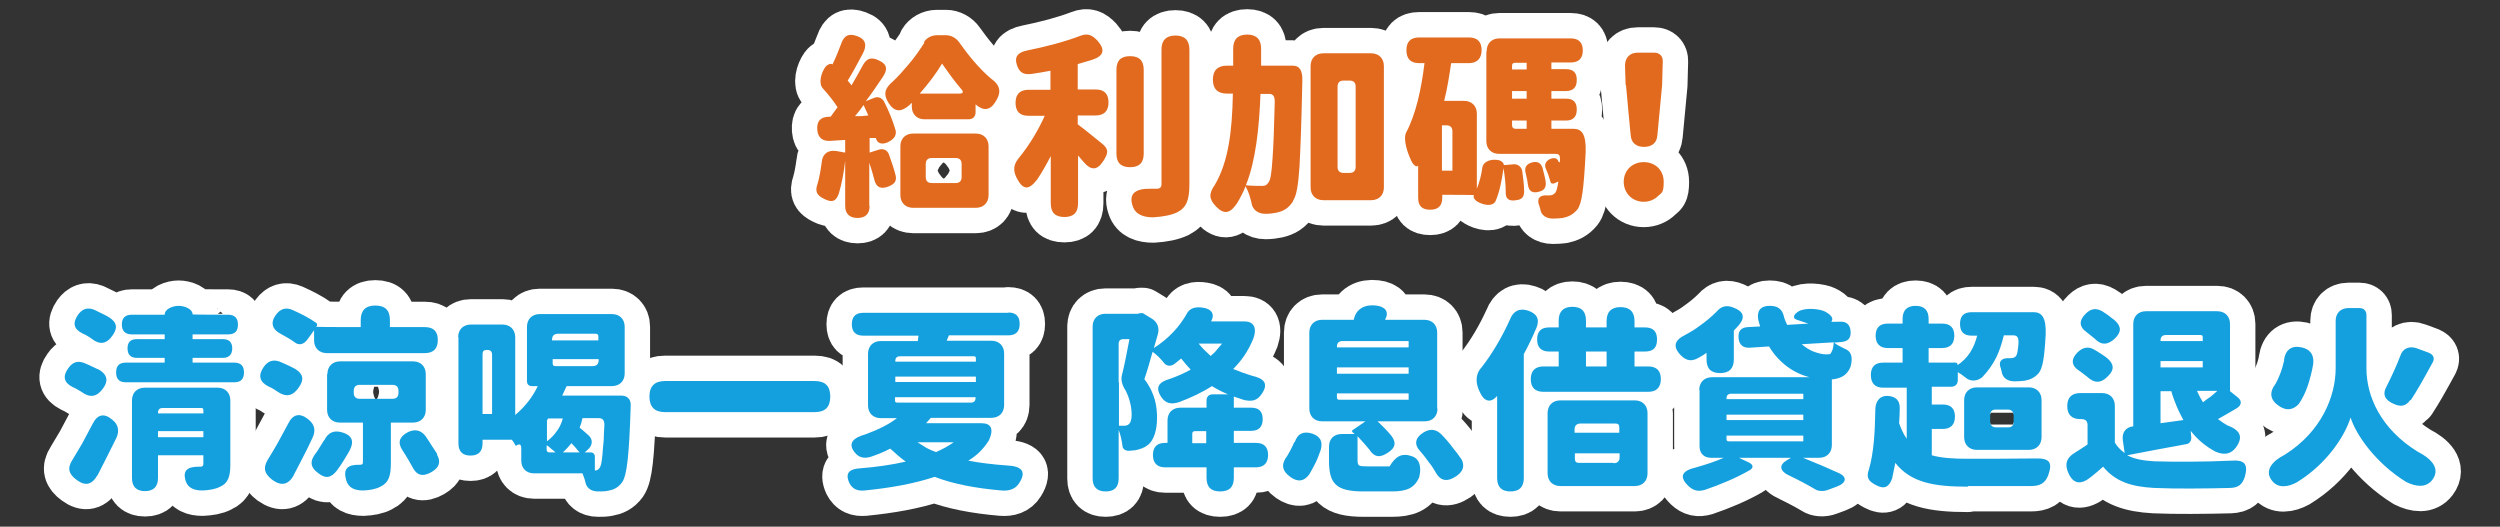
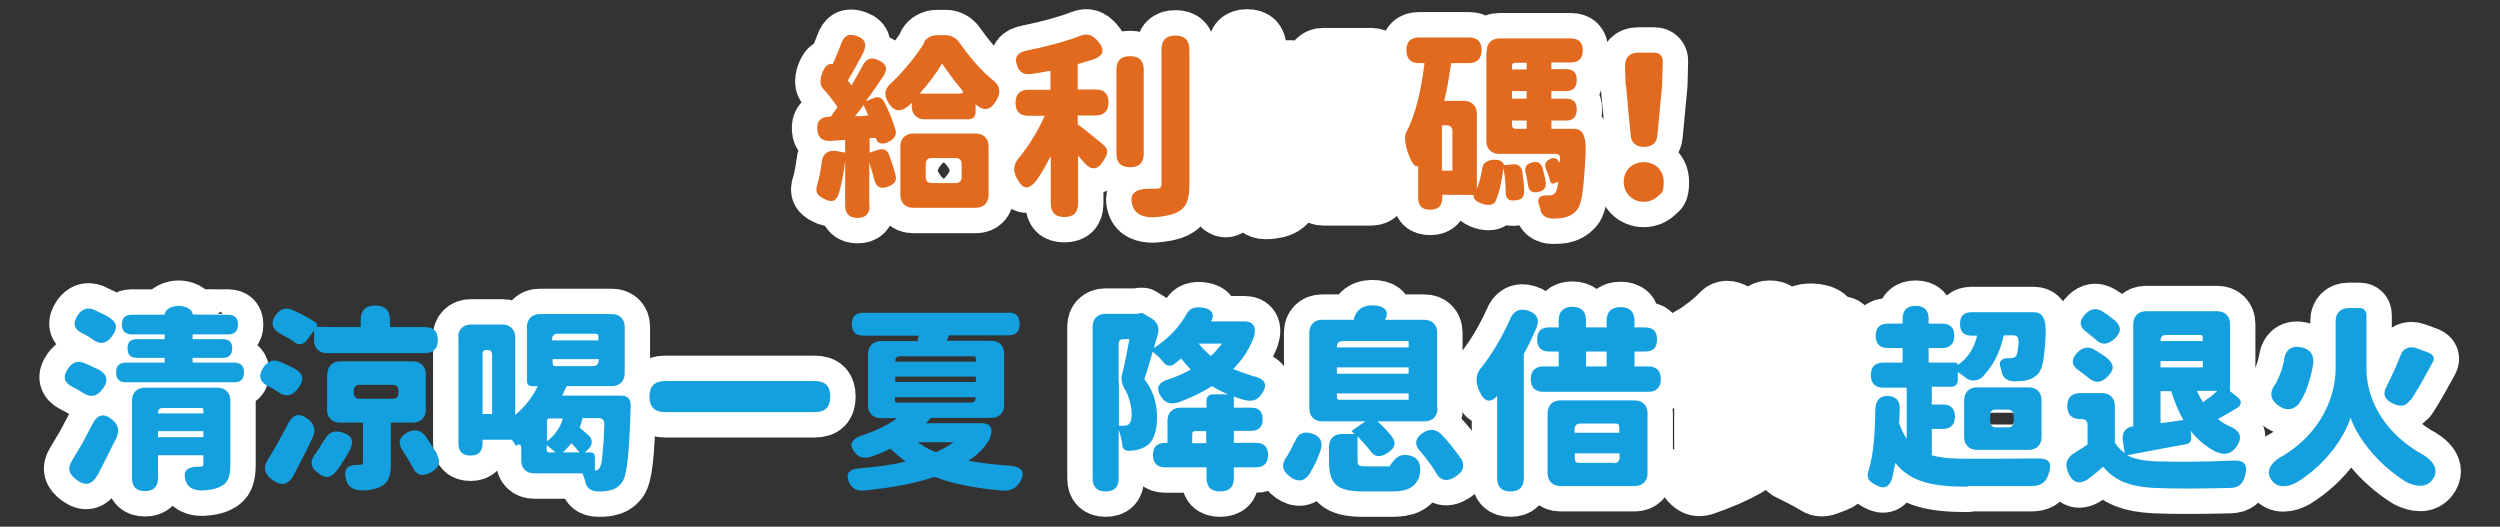
<svg xmlns="http://www.w3.org/2000/svg" id="_圖層_2" version="1.1" viewBox="0 0 788 166">
  <rect x="0" y="0" width="788" height="166" fill="#333333" stroke="none" />
  <defs>
    <style>
      .st0 {
        fill: #e26a1e;
      }

      .st1 {
        fill: none;
        stroke: #fff;
        stroke-linecap: round;
        stroke-linejoin: round;
        stroke-width: 16px;
      }

      .st2 {
        fill: #14a0de;
      }

      .st3 {
        isolation: isolate;
      }
    </style>
  </defs>
  <g id="section4-title">
    <g id="_給利加碼_" data-name="給利加碼_" class="st3">
      <g class="st3">
        <path class="st1" d="M274.1,64.9c0,2.5-1.3,3.8-3.8,3.8s-3.9-1.3-3.9-3.8v-14.2c-.4,3.6-1.1,7.3-2,10.3-.9,2.6-2.2,2.9-4.6,1.7-2.3-1.1-3-2.3-2.1-4.8.6-2,1-4.4,1.3-6.7.2-2.7,2-4,4.6-3.6l2.8.5v-4l-4.6.3c-2.5.2-4-1-4.2-3.5-.2-2.7,1-4,3.6-4.1h.6l2.2-3c-1.2-1.9-2.9-4-4.6-5.9-1.5-1.5-.6-4.9.7-6.7.5-.7,1.7-1.4,2.3-.9h0c1-2,1.9-4.3,2.7-6.4.9-2.7,2.4-3.5,5.1-2.5,2.8,1,3.1,3,1.7,5.6-1.6,3-3.2,6-4.7,8.4l1.2,1.5c1.2-2.1,2.4-4.1,3.5-6.2,1.2-2.3,2.7-2.8,5-1.7,2.7,1.2,3,2.8,1.4,5.2-1.7,2.5-3.5,5.2-5.4,7.7l2.5-1c1.3-.6,2.6-.1,3.3,1.2,1.5,2.9,2.8,6.2,3.6,9,.4,1.9-.9,3-2.6,3.8-1.6.7-3.2.4-3.6-1.3q0,0,0-.1h-2v4.6l2.8-.9c1.5-.5,2.8.1,3.3,1.5.7,2,1.5,4.2,2,6.2.6,2-.1,3.1-2.2,3.9-2.3.9-3.8.3-4.4-2.1-.4-1.7-1-3.6-1.6-5.4v13.6ZM273.7,36.4l-1.5-3.3-1.3,1.8-1.4,1.7h2c0,0,2.1-.2,2.1-.2ZM291.2,13.3c.7-1.2,2.3-2.2,4.1-2.2h2.9c1.6,0,3.2.9,4.1,2.2,2.9,4.1,6.4,8.4,10.1,11.5,3,2.1,3.3,4.4,1.3,7.4-1.7,2.7-3.8,2.8-6.2.7h0c0,0,0,2.5,0,2.5,0,1.4-.9,2.2-2.2,2.2h-13.9c-2.4,0-4-1.6-4-4v-1.2c-.2.2-.5.4-.7.7-2.7,2.3-4.7,2.3-6.6-.6-1.8-2.8-1.2-4.7,1.3-6.8,1.7-1.6,3.3-3.4,4.9-5.3,2-2.3,3.7-4.8,5.1-7ZM283.8,46.1c0-2.4,1.6-4,4-4h19.8c2.4,0,4,1.6,4,4v15.4c0,2.4-1.6,4-4,4h-19.8c-2.4,0-4-1.6-4-4v-15.4ZM296.9,20.1c-1.7,2.9-4.2,6.2-7,9.4h12.5c1.2,0,1.4-.5.6-1.4-1-1.2-1.9-2.3-2.8-3.5-1.2-1.6-2.3-3.2-3.3-4.6ZM301.2,57.7c1.2,0,1.9-.6,1.9-1.9v-4.1c0-1.2-.6-1.9-1.9-1.9h-7.5c-1.2,0-1.9.6-1.9,1.9v4.1c0,1.2.6,1.9,1.9,1.9h7.5Z" />
        <path class="st1" d="M331.2,49.2c-1.4,2.7-2.8,5.2-4.3,7.4-2.7,3.5-4.5,3.3-6.5-.6-1.2-2.5-.9-4.3.9-6.4,3.1-3.8,6-8.6,8-13.1h-5.1c-2.8,0-4.1-1.4-4.1-4.1s1.4-4.1,4.1-4.1h6.9v-6c-2,.4-4,.7-5.9,1-2.4.3-3.8-.3-4.6-2.6-1-2.8.2-4.2,3.2-4.8,6-1.2,12-2.8,16.7-4.6,2.3-.9,3.7-.3,5.4,1.5,2.5,2.8,2.1,4.8-1.5,6-1.5.5-3.1.9-4.7,1.4v8h5.6c2.8,0,4.1,1.4,4.1,4.1s-1.4,4.1-4.1,4.1h-5.6v2.8c2.1,1.5,5.3,4.2,7.7,6.1,2.2,1.8,1.9,3,.4,5.4-2,3.1-3.9,3.1-6.3.3-.6-.7-1.1-1.3-1.7-2v15.1c0,2.9-1.4,4.3-4.3,4.3s-4.3-1.4-4.3-4.3v-15.2ZM360.5,48.4c0,2.9-1.4,4.3-4.3,4.3s-4.3-1.4-4.3-4.3v-26.4c0-2.9,1.4-4.3,4.3-4.3s4.3,1.4,4.3,4.3v26.4ZM366.1,15.6c0-2.9,1.5-4.4,4.4-4.4s4.4,1.5,4.4,4.4v42.4c0,5-.9,7.4-3.8,8.9-1.9.9-4.4,1.4-7.6,1.6-3,0-5.6-.8-6.5-3.6-1.4-4.1,1.3-5.5,5.6-5.4h1.8c1.2,0,1.7-.4,1.7-1.5V15.6Z" />
        <path class="st1" d="M407.6,63.4c-1.5,2.3-3,3.1-5.1,3.6-1,.2-2.2.4-3.6.4-2.5,0-4.1-1.4-4.4-3.3-.4-1.9-1-3.8-1.9-5.4-.7,1.9-1.7,3.7-2.7,5.4-2.1,3.1-4,3.7-6.6,1-2.3-2.4-2.3-4.1-.4-6.8,4.3-7.3,5.5-17,5.7-28.8h-1.9c-2.9,0-4.4-1.5-4.4-4.4s1.5-4.4,4.4-4.4h2v-5.4c0-2.9,1.5-4.4,4.4-4.4s4.4,1.5,4.4,4.4v5.4c0,0,6.5,0,6.5,0h3.5c1.9,0,3.1,1.2,3,4.7-.3,13.9-.6,21.7-.9,27.1-.4,6.1-1,9.3-2,10.7ZM401.8,32.1c0-1.9-.6-2.5-1.8-2.5h-2.7c-.2,5.6-.6,10.8-1.3,15.6-.7,4.8-1.7,9.2-3.3,13.2,2.1.2,4,.2,5.1.2s1.5-.3,2.1-1.2c.6-.8.9-3,1.2-7.4.3-4,.5-9.8.7-17.9ZM413.1,20.8c0-2.4,1.6-4,4-4h15.1c2.4,0,4,1.6,4,4v38.3c0,2.4-1.6,4-4,4h-15.1c-2.4,0-4-1.6-4-4V20.8ZM427.3,27.3c0-1.2-.6-1.9-1.9-1.9h-1.9c-1.2,0-1.9.6-1.9,1.9v25.3c0,1.2.6,1.9,1.9,1.9h1.9c1.2,0,1.9-.6,1.9-1.9v-25.3Z" />
        <path class="st1" d="M465.5,59.5c.8-2,1.4-4.2,1.7-6.5.3-2.3,3-3,5.3-2.5.7.2,1.5.8,1.5,1.5h0c0,.1,2.8-.2,2.8-.2,1.5-.2,2.7.6,3,2.1.3,2.1.6,4.4.6,6.4,0,1.8-.7,2.6-2.5,2.8-2.3.4-3.4-.4-3.3-2.7,0-2.4-.3-5.1-.7-7.4-.5,3.7-1.2,7.4-2.5,10.4-1,1.9-4,1.2-5.8.1-.7-.4-1.4-1.3-1-2h0c0-.1-10-.1-10-.1v.9c0,2.5-1.2,3.8-3.8,3.8s-3.8-1.2-3.8-3.8v-10.1h0c-.5.7-1.5-.3-1.9-1-1.2-2.3-3.1-7.3-1.8-9.6,3-5.7,4.7-13.5,5.7-21.7h-1.7c-2.7,0-4-1.4-4-4.1s1.4-4,4-4h15.7c2.7,0,4,1.4,4,4s-1.4,4.1-4,4.1h-5.6c-.6,4-1.2,8-2.2,11.9h6.3c2.4,0,4,1.6,4,4v23.6ZM454.6,53.8h3.2v-12.4c0-1.2-.6-1.9-1.9-1.9h-1.4v14.2ZM468.6,16.1c0-2.4,1.6-4,4-4h22.5c2.5,0,3.8,1.3,3.8,3.8s-1.3,3.8-3.8,3.8h-6.1v2.1h4.6c2.3,0,3.4,1.1,3.4,3.4s-1.1,3.5-3.4,3.5h-4.6v2.4h4.6c2.3,0,3.4,1.1,3.4,3.4s-1.1,3.5-3.4,3.5h-4.6v2.6h7c2.5,0,4,1.6,3.8,7.4-.6,11.7-1.2,16.2-2.6,18-1.4,1.7-2.8,2.3-4.6,2.7-.8.1-1.9.2-3.1.2-2.3,0-3.8-1.2-4-3-.1-.4-.2-.7-.3-1-.9-2.2,0-3.5,2.5-3.3h.6c.8,0,1.3-.2,1.9-.8.4-.5.7-1.6,1-3.6l-1.3.6c-.6.2-1.1,0-1.2-.5-.3-1.2-.8-2.7-1.4-4-.7-1.5,0-2.7,1.6-3.3.8-.3,1.8-.2,2.2.6,0,0,0,0,0,.1.4.7.6.6.6-.1v-.7c0-1-.4-1.4-1.4-1.4h-17.8c-2.4,0-4-1.6-4-4v-28.1ZM477.5,19.8c-.6,0-.9.3-.9.9v1.2h4.6v-2.1h-3.7ZM476.6,28.7v2.4h4.6v-2.4h-4.6ZM476.6,38v1.5c0,.7.4,1.1,1.1,1.1h3.5v-2.6h-4.6ZM487.2,57.3c.2,1.7-.4,2.7-2,3.1-2.1.6-3.3,0-3.6-2.2,0-.4-.2-.9-.2-1.4-.2-.7-.3-1.4-.5-2.2-.5-1.8.2-2.9,2-3.4,1.6-.4,2.7,0,3.3,1.7.2.8.4,1.6.6,2.4.2.7.3,1.4.4,2Z" />
        <path class="st1" d="M511.8,57.3c0-3.6,2.7-6.2,6.3-6.2s6.3,2.5,6.3,6.2-.7,3.4-1.8,4.5c-1.1,1.1-2.7,1.8-4.5,1.8s-3.4-.7-4.5-1.8-1.8-2.7-1.8-4.5ZM512.4,26.9l-.2-6.2c0-2.5,1.5-4.1,4-4.1h5.2c1.7,0,2.8,1.1,2.7,2.8l-.2,7.4-1.5,15.9c-.2,2.4-1.8,3.6-4.2,3.6s-4-1.2-4.2-3.6l-.6-6.2-.9-9.8Z" />
      </g>
    </g>
    <g id="_給利加碼_2" data-name="給利加碼_2" class="st3">
      <g class="st3">
        <path class="st0" d="M274.1,64.9c0,2.5-1.3,3.8-3.8,3.8s-3.9-1.3-3.9-3.8v-14.2c-.4,3.6-1.1,7.3-2,10.3-.9,2.6-2.2,2.9-4.6,1.7-2.3-1.1-3-2.3-2.1-4.8.6-2,1-4.4,1.3-6.7.2-2.7,2-4,4.6-3.6l2.8.5v-4l-4.6.3c-2.5.2-4-1-4.2-3.5-.2-2.7,1-4,3.6-4.1h.6l2.2-3c-1.2-1.9-2.9-4-4.6-5.9-1.5-1.5-.6-4.9.7-6.7.5-.7,1.7-1.4,2.3-.9h0c1-2,1.9-4.3,2.7-6.4.9-2.7,2.4-3.5,5.1-2.5,2.8,1,3.1,3,1.7,5.6-1.6,3-3.2,6-4.7,8.4l1.2,1.5c1.2-2.1,2.4-4.1,3.5-6.2,1.2-2.3,2.7-2.8,5-1.7,2.7,1.2,3,2.8,1.4,5.2-1.7,2.5-3.5,5.2-5.4,7.7l2.5-1c1.3-.6,2.6-.1,3.3,1.2,1.5,2.9,2.8,6.2,3.6,9,.4,1.9-.9,3-2.6,3.8-1.6.7-3.2.4-3.6-1.3q0,0,0-.1h-2v4.6l2.8-.9c1.5-.5,2.8.1,3.3,1.5.7,2,1.5,4.2,2,6.2.6,2-.1,3.1-2.2,3.9-2.3.9-3.8.3-4.4-2.1-.4-1.7-1-3.6-1.6-5.4v13.6ZM273.7,36.4l-1.5-3.3-1.3,1.8-1.4,1.7h2c0,0,2.1-.2,2.1-.2ZM291.2,13.3c.7-1.2,2.3-2.2,4.1-2.2h2.9c1.6,0,3.2.9,4.1,2.2,2.9,4.1,6.4,8.4,10.1,11.5,3,2.1,3.3,4.4,1.3,7.4-1.7,2.7-3.8,2.8-6.2.7h0c0,0,0,2.5,0,2.5,0,1.4-.9,2.2-2.2,2.2h-13.9c-2.4,0-4-1.6-4-4v-1.2c-.2.2-.5.4-.7.7-2.7,2.3-4.7,2.3-6.6-.6-1.8-2.8-1.2-4.7,1.3-6.8,1.7-1.6,3.3-3.4,4.9-5.3,2-2.3,3.7-4.8,5.1-7ZM283.8,46.1c0-2.4,1.6-4,4-4h19.8c2.4,0,4,1.6,4,4v15.4c0,2.4-1.6,4-4,4h-19.8c-2.4,0-4-1.6-4-4v-15.4ZM296.9,20.1c-1.7,2.9-4.2,6.2-7,9.4h12.5c1.2,0,1.4-.5.6-1.4-1-1.2-1.9-2.3-2.8-3.5-1.2-1.6-2.3-3.2-3.3-4.6ZM301.2,57.7c1.2,0,1.9-.6,1.9-1.9v-4.1c0-1.2-.6-1.9-1.9-1.9h-7.5c-1.2,0-1.9.6-1.9,1.9v4.1c0,1.2.6,1.9,1.9,1.9h7.5Z" />
        <path class="st0" d="M331.2,49.2c-1.4,2.7-2.8,5.2-4.3,7.4-2.7,3.5-4.5,3.3-6.5-.6-1.2-2.5-.9-4.3.9-6.4,3.1-3.8,6-8.6,8-13.1h-5.1c-2.8,0-4.1-1.4-4.1-4.1s1.4-4.1,4.1-4.1h6.9v-6c-2,.4-4,.7-5.9,1-2.4.3-3.8-.3-4.6-2.6-1-2.8.2-4.2,3.2-4.8,6-1.2,12-2.8,16.7-4.6,2.3-.9,3.7-.3,5.4,1.5,2.5,2.8,2.1,4.8-1.5,6-1.5.5-3.1.9-4.7,1.4v8h5.6c2.8,0,4.1,1.4,4.1,4.1s-1.4,4.1-4.1,4.1h-5.6v2.8c2.1,1.5,5.3,4.2,7.7,6.1,2.2,1.8,1.9,3,.4,5.4-2,3.1-3.9,3.1-6.3.3-.6-.7-1.1-1.3-1.7-2v15.1c0,2.9-1.4,4.3-4.3,4.3s-4.3-1.4-4.3-4.3v-15.2ZM360.5,48.4c0,2.9-1.4,4.3-4.3,4.3s-4.3-1.4-4.3-4.3v-26.4c0-2.9,1.4-4.3,4.3-4.3s4.3,1.4,4.3,4.3v26.4ZM366.1,15.6c0-2.9,1.5-4.4,4.4-4.4s4.4,1.5,4.4,4.4v42.4c0,5-.9,7.4-3.8,8.9-1.9.9-4.4,1.4-7.6,1.6-3,0-5.6-.8-6.5-3.6-1.4-4.1,1.3-5.5,5.6-5.4h1.8c1.2,0,1.7-.4,1.7-1.5V15.6Z" />
-         <path class="st0" d="M407.6,63.4c-1.5,2.3-3,3.1-5.1,3.6-1,.2-2.2.4-3.6.4-2.5,0-4.1-1.4-4.4-3.3-.4-1.9-1-3.8-1.9-5.4-.7,1.9-1.7,3.7-2.7,5.4-2.1,3.1-4,3.7-6.6,1-2.3-2.4-2.3-4.1-.4-6.8,4.3-7.3,5.5-17,5.7-28.8h-1.9c-2.9,0-4.4-1.5-4.4-4.4s1.5-4.4,4.4-4.4h2v-5.4c0-2.9,1.5-4.4,4.4-4.4s4.4,1.5,4.4,4.4v5.4c0,0,6.5,0,6.5,0h3.5c1.9,0,3.1,1.2,3,4.7-.3,13.9-.6,21.7-.9,27.1-.4,6.1-1,9.3-2,10.7ZM401.8,32.1c0-1.9-.6-2.5-1.8-2.5h-2.7c-.2,5.6-.6,10.8-1.3,15.6-.7,4.8-1.7,9.2-3.3,13.2,2.1.2,4,.2,5.1.2s1.5-.3,2.1-1.2c.6-.8.9-3,1.2-7.4.3-4,.5-9.8.7-17.9ZM413.1,20.8c0-2.4,1.6-4,4-4h15.1c2.4,0,4,1.6,4,4v38.3c0,2.4-1.6,4-4,4h-15.1c-2.4,0-4-1.6-4-4V20.8ZM427.3,27.3c0-1.2-.6-1.9-1.9-1.9h-1.9c-1.2,0-1.9.6-1.9,1.9v25.3c0,1.2.6,1.9,1.9,1.9h1.9c1.2,0,1.9-.6,1.9-1.9v-25.3Z" />
        <path class="st0" d="M465.5,59.5c.8-2,1.4-4.2,1.7-6.5.3-2.3,3-3,5.3-2.5.7.2,1.5.8,1.5,1.5h0c0,.1,2.8-.2,2.8-.2,1.5-.2,2.7.6,3,2.1.3,2.1.6,4.4.6,6.4,0,1.8-.7,2.6-2.5,2.8-2.3.4-3.4-.4-3.3-2.7,0-2.4-.3-5.1-.7-7.4-.5,3.7-1.2,7.4-2.5,10.4-1,1.9-4,1.2-5.8.1-.7-.4-1.4-1.3-1-2h0c0-.1-10-.1-10-.1v.9c0,2.5-1.2,3.8-3.8,3.8s-3.8-1.2-3.8-3.8v-10.1h0c-.5.7-1.5-.3-1.9-1-1.2-2.3-3.1-7.3-1.8-9.6,3-5.7,4.7-13.5,5.7-21.7h-1.7c-2.7,0-4-1.4-4-4.1s1.4-4,4-4h15.7c2.7,0,4,1.4,4,4s-1.4,4.1-4,4.1h-5.6c-.6,4-1.2,8-2.2,11.9h6.3c2.4,0,4,1.6,4,4v23.6ZM454.6,53.8h3.2v-12.4c0-1.2-.6-1.9-1.9-1.9h-1.4v14.2ZM468.6,16.1c0-2.4,1.6-4,4-4h22.5c2.5,0,3.8,1.3,3.8,3.8s-1.3,3.8-3.8,3.8h-6.1v2.1h4.6c2.3,0,3.4,1.1,3.4,3.4s-1.1,3.5-3.4,3.5h-4.6v2.4h4.6c2.3,0,3.4,1.1,3.4,3.4s-1.1,3.5-3.4,3.5h-4.6v2.6h7c2.5,0,4,1.6,3.8,7.4-.6,11.7-1.2,16.2-2.6,18-1.4,1.7-2.8,2.3-4.6,2.7-.8.1-1.9.2-3.1.2-2.3,0-3.8-1.2-4-3-.1-.4-.2-.7-.3-1-.9-2.2,0-3.5,2.5-3.3h.6c.8,0,1.3-.2,1.9-.8.4-.5.7-1.6,1-3.6l-1.3.6c-.6.2-1.1,0-1.2-.5-.3-1.2-.8-2.7-1.4-4-.7-1.5,0-2.7,1.6-3.3.8-.3,1.8-.2,2.2.6,0,0,0,0,0,.1.4.7.6.6.6-.1v-.7c0-1-.4-1.4-1.4-1.4h-17.8c-2.4,0-4-1.6-4-4v-28.1ZM477.5,19.8c-.6,0-.9.3-.9.9v1.2h4.6v-2.1h-3.7ZM476.6,28.7v2.4h4.6v-2.4h-4.6ZM476.6,38v1.5c0,.7.4,1.1,1.1,1.1h3.5v-2.6h-4.6ZM487.2,57.3c.2,1.7-.4,2.7-2,3.1-2.1.6-3.3,0-3.6-2.2,0-.4-.2-.9-.2-1.4-.2-.7-.3-1.4-.5-2.2-.5-1.8.2-2.9,2-3.4,1.6-.4,2.7,0,3.3,1.7.2.8.4,1.6.6,2.4.2.7.3,1.4.4,2Z" />
        <path class="st0" d="M511.8,57.3c0-3.6,2.7-6.2,6.3-6.2s6.3,2.5,6.3,6.2-.7,3.4-1.8,4.5c-1.1,1.1-2.7,1.8-4.5,1.8s-3.4-.7-4.5-1.8-1.8-2.7-1.8-4.5ZM512.4,26.9l-.2-6.2c0-2.5,1.5-4.1,4-4.1h5.2c1.7,0,2.8,1.1,2.7,2.8l-.2,7.4-1.5,15.9c-.2,2.4-1.8,3.6-4.2,3.6s-4-1.2-4.2-3.6l-.6-6.2-.9-9.8Z" />
      </g>
    </g>
  </g>
  <g id="section4-title-2">
    <g id="_清涼喝一夏_降息借貸超退火" data-name="清涼喝一夏_降息借貸超退火" class="st3">
      <g class="st3">
        <path class="st1" d="M31.5,116.7c2.3,1.5,2.7,3.4,1,5.7-1.9,2.7-4.1,3.1-6.7,1.2-.3-.2-.6-.4-1-.6-.6-.4-1.2-.7-1.9-1-2.8-1.4-3.2-3.4-1.4-5.9,1.3-1.9,2.9-2.5,5-1.7,1,.4,2.1.9,3.1,1.4.6.3,1.2.6,1.9.9ZM30.7,149.8c-1.7,3-3.8,3.5-6.5,1.5-2.5-1.8-3.1-3.7-1.4-6.3,1-1.6,2-3.4,3.1-5.2,1.1-2,2.2-4.1,3.3-6.2,1.5-3,3.6-3.5,6.2-1.3,1.9,1.5,2.3,3.5,1.3,5.7-1.1,2.2-2.2,4.4-3.3,6.6-.9,1.8-1.8,3.6-2.7,5.3ZM34.5,100.1c2.3,1.5,2.7,3.2,1,5.6-1.9,2.8-4.1,3.1-6.7,1-.3-.2-.6-.4-.9-.6-.6-.4-1.2-.7-1.9-1-2.8-1.4-3.2-3.3-1.4-5.9,1.3-1.8,2.9-2.4,5-1.6,1,.5,2.1,1,3.1,1.5.6.3,1.2.6,1.8,1ZM39.7,120.5c-2.1,0-3.1-1-3.1-3.1s1-3.1,3.1-3.1h12.2v-1.5h-8.8c-1.9,0-2.9-1-2.9-3s1-2.9,2.9-2.9h8.8v-1.5h-10.4c-2,0-3.1-1.1-3.1-3.1s1-3.1,3.1-3.1h10.4c0-1.9,2.7-2.8,4.4-2.8s4.4.9,4.4,2.7h0c0,.1,11.2.1,11.2.1,2,0,3.1,1,3.1,3.1s-1,3.1-3.1,3.1h-11.2v1.5h9.6c1.9,0,2.9,1,2.9,2.9s-1,3-2.9,3h-9.6v1.5h13.1c2.1,0,3.1,1,3.1,3.1s-1,3.1-3.1,3.1h-34.1ZM41.6,126.2c0-2.4,1.6-4,4-4h23c2.4,0,4,1.6,4,4v20.2c0,3.8-.7,5.9-3.2,7-1.5.8-3.4,1.1-5.6,1.2-2.5,0-4.6-.7-5.3-3.1-1-3.3.7-4.4,4.2-4.4h.4c.7,0,1-.2,1-.9v-2.7h-14.3v7.2c0,2.7-1.4,4.1-4.1,4.1s-4.1-1.4-4.1-4.1v-24.6ZM64.1,130.3v-1c0-.5-.2-.7-.7-.7h-12.1c-1,0-1.5.5-1.5,1.5v.2h14.3ZM64.1,137.8v-1.9h-14.3v1.9h14.3Z" />
-         <path class="st1" d="M93.2,116.4c2.4,1.5,2.7,3.3,1,5.7-1.9,2.8-4.1,3.2-6.8,1.3l-.9-.6c-.6-.4-1.2-.7-1.9-1-2.8-1.4-3.3-3.5-1.5-6.1,1.3-1.9,3-2.5,5.1-1.7,1,.4,2,.9,3.1,1.4.6.3,1.2.6,1.8.9ZM92.6,149.8c-1.7,3-3.9,3.5-6.7,1.5-2.5-1.9-3.1-3.7-1.5-6.4,1-1.6,2-3.3,3.1-5.2,1-1.9,2.2-4,3.3-6.1,1.5-3.1,3.7-3.6,6.4-1.4,2,1.6,2.4,3.5,1.3,5.8-1,2.2-2.1,4.4-3.2,6.5-.9,1.7-1.8,3.5-2.7,5.2ZM103,111.3c-2.4,0-4-1.6-4-4v-3.2l-2.1,2.9c-1.2,1.7-2.8,1.9-4,.9-1.2-.9-2.7-1.7-4.3-2.6-2.8-1.4-3.5-3.6-1.6-6.1,1.4-1.9,3.1-2.4,5.2-1.5,2.7,1.2,5.6,2.7,7.5,4.1.3.2.4.7,0,1.2h-.1c0,.1,14.1.1,14.1.1v-2.2c0-3,1.5-4.6,4.6-4.6s4.6,1.5,4.6,4.6v2.2h11c2.8,0,4.1,1.4,4.1,4.1s-1.4,4.1-4.1,4.1h-30.9ZM102.2,138.8c1.2-2.5,3.1-3.3,5.7-2.5,3,.9,3.8,2.7,2.4,5.5-.6,1.2-1.4,2.3-2,3.4-.7,1.1-1.4,2.2-2.1,3.1-1.8,2.3-3.5,2.7-5.8.9-2.8-2-2.8-4-.6-6.7.3-.4.6-.9.9-1.4.5-.8,1-1.6,1.5-2.4ZM103.2,117.9c0-2.4,1.6-4,4-4h23c2.4,0,4,1.6,4,4v11.3c0,2.4-1.6,4-4,4h-7v12.7c0,4-.6,6.2-3.3,7.5-1.5.8-3.3,1.1-5.4,1.2-2.7,0-4.7-.8-5.4-3.3-1-3.6.5-4.9,4.3-4.8h0c.8,0,1-.2,1-.9v-12.4h-7.3c-2.4,0-4-1.6-4-4v-11.3ZM123.7,125.7c1.2,0,1.9-.6,1.9-1.9v-.6c0-1.2-.6-1.9-1.9-1.9h-10.3c-1.2,0-1.9.6-1.9,1.9v.6c0,1.2.6,1.9,1.9,1.9h10.3ZM137.7,143.2c1.4,2.5.7,4.2-1.7,5.6-2.8,1.6-4.7,1.1-6.1-1.8-.4-.7-.8-1.4-1.2-2.1-.6-1-1.2-2-1.8-2.9-1.7-2.5-1-4.4,1.7-5.8,2.1-1,3.9-.7,5.4,1.1.8,1.2,1.6,2.3,2.3,3.5.6.8,1,1.6,1.5,2.3Z" />
        <path class="st1" d="M144.4,106.3c0-2.4,1.6-4,4-4h10c2.4,0,4,1.6,4,4v24.5c3.3-2.8,5.6-5.9,7.1-9.1h-1.9c-.9,0-1.5-.6-1.5-1.5v-17.2c0-2.4,1.6-4,4-4h22.8c2.4,0,4,1.6,4,4v14.7c0,2.4-1.6,4-4,4h-14.3l-1.4,3h18.7c1.8,0,2.9,1.1,2.9,2.9v.2c-.5,16.1-1.2,22-2.7,24.2-1.3,1.8-2.8,2.4-4.5,2.7-.9.2-1.9.2-3.1.2-2.3,0-3.7-1.2-4-3-.2-.9-.6-1.9-.9-2.7h-15.3c-2.4,0-4-1.6-4-4v-3.9c0-1.2-.5-1.5-1.5-.9l-.2.2c-.3-.6-.7-1.3-1.3-2h-9.2v1.2c0,2.5-1.3,3.8-3.8,3.8s-3.8-1.3-3.8-3.8v-33.6ZM152.1,130.5h3v-18.7c0-1-.5-1.5-1.5-1.5h-.2c-.9,0-1.3.4-1.3,1.3v18.9ZM175.5,135.9c.9-1.2,1.5-2.5,1.9-4h-4.6l-.4.6h0v6.6c.7-.5,1.2-1,1.7-1.5s1-1.1,1.4-1.7ZM172.3,140.4v1.3c0,.6.3.9.9.9h1.9c-.4-.4-.8-.7-1.3-1.1-.2-.2-.5-.4-.7-.6-.2-.2-.5-.4-.7-.5ZM188.6,107.3v-1.2c0-.6-.2-.9-.9-.9h-11.8c-1.2,0-1.9.6-1.9,1.9v.2h14.5ZM186.8,115.4c1.2,0,1.9-.6,1.9-1.9v-.3h-14.5v1.3c0,.6.2.9.9.9h11.8ZM180.1,139.7c-.4.5-.8,1-1.3,1.5-.4.5-.9.9-1.4,1.4h5.3c-.4-.4-.8-.9-1.2-1.4-.4-.5-.9-1-1.4-1.5ZM190.5,133.9c0-1.5-.6-2.1-1.8-2.1h-5.1c-.2,1-.5,2-.9,3,1,.8,2,1.7,3,2.6,1.2,1.2,1.1,3-.4,4.3l-1,.9h1.8c.9,0,1.4.5,1.4,1.4v4.3c.7,0,1-.2,1.5-.8.4-.6.7-1.9.9-4.3.1-1.2.2-2.8.4-4.6,0-1.4.1-2.8.2-4.6Z" />
        <path class="st1" d="M256.8,120.1c3.3,0,4.9,1.6,4.9,4.9s-1.6,4.9-4.9,4.9h-47.2c-3.3,0-4.9-1.7-4.9-4.9s1.6-4.9,4.9-4.9h47.2Z" />
-         <path class="st1" d="M317.8,98.5c2.4,0,3.6,1.2,3.6,3.6s-1.2,3.6-3.6,3.6h-18.7l-.7,1.7h14.1c2.4,0,4,1.6,4,4v16.3c0,2.4-1.6,4-4,4h-19.1l-1.5,1.7h17.5c2.9,0,4,1.7,2.3,5.4-1.9,3-4,4.9-6.5,6.4,3.7.7,7.8,1.2,12.1,1.5,4.5.2,6.4,1.7,4,5.5-1.2,2-3.3,2.6-5.6,2.4-8.1-.7-15.1-2-21.1-4.3-6.6,2.2-14.1,3.5-22.1,4.3-2.2.2-3.8-.4-4.8-2.4-1.4-3.1,0-4.4,3.5-4.6,5.1-.4,9.9-1.1,14.3-2.1-1.7-1.2-3.3-2.6-4.9-4.1-1.7.9-3.6,1.7-5.6,2.4-2.2.8-4.1.7-5.6-1.2-2.4-3-.2-4.7,3.4-5.7,4.1-1.5,7.5-3.2,9.9-5.1h-5.1c-2.4,0-4-1.6-4-4v-16.3c0-2.4,1.6-4,4-4h11.7l.2-1.7h-17.4c-2.4,0-3.6-1.2-3.6-3.6s1.2-3.6,3.6-3.6h45.8ZM307.6,113.9v-1c0-.4-.2-.6-.6-.6h-23.3c-1,0-1.5.5-1.5,1.5v.2h25.4ZM307.6,120.4v-1.7h-25.4v1.7h25.4ZM306,126.9c1,0,1.5-.5,1.5-1.5v-.2h-25.4v1c0,.5.2.7.7.7h23.2ZM295,142.5c2.1-.9,3.9-1.9,5.6-3.1h-11.4c.9.6,1.7,1.1,2.7,1.7.9.5,2,1,3.1,1.4Z" />
        <path class="st1" d="M344.4,102.9c0-2.4,1.6-4,4-4h10.2l.8-.2c.3,0,.6,0,.8,0l2.8,1.7c1.7,1,2.5,2.8,2,4.8l-1.3,4.5c4.7-3,8-6.7,10.2-10.5,1-2.2,3-2.6,5.4-2.2,2.5.4,3.7,1.9,2.5,4.2,0,0,0,0,0,.1h10.4c2.8,0,4.1,1.8,2.9,5.3-1.7,4.2-3.8,7.1-6.4,9.7,1.9.8,3.8,1.5,5.8,2.1,4,.9,5.5,2.5,3.1,5.9-1.4,2-3,2.3-5.4,1.8-1.1-.4-2.2-.7-3.3-1.1v3.5h5.5c2.4,0,3.6,1.2,3.6,3.6s-1.2,3.7-3.6,3.7h-5.5v3.8h7c2.5,0,3.8,1.3,3.8,3.8s-1.3,3.9-3.8,3.9h-7v3.3c0,2.9-1.4,4.3-4.3,4.3s-4.3-1.4-4.3-4.3v-3.3h-13.1c-2.5,0-3.8-1.4-3.8-3.9s1.3-3.8,3.8-3.8h.8v-7.1c0-2.4,1.6-4,4-4h8.3v-2.3c0-1.1.7-1.9,1.9-1.9h4.9c-1.7-.7-3.5-1.6-5.1-2.6-3.1,2-6.7,3.7-10.5,5.1-2.4.7-4.1.4-5.5-1.7-2-3.1-.7-4.7,2.8-5.7,2.3-.8,4.5-1.8,6.5-2.9-1-1.1-2-2.2-3-3.5-.7.6-1.4,1.1-2.1,1.7-1.2.9-2.5.7-3.3-.3-1-1.3-2.3-2.6-3.6-3.5-.9,3.1-1.7,6.1-2.6,8.6,3.5,4.6,4,8.8,4,12.3s-.9,7.1-3.1,8.6c-1,.8-2.3,1.2-3.7,1.5-.6.1-1.3.1-2.1.2-1.2,0-2-.7-2-1.6-.2-1.6-.6-3.5-1.2-5v15.3c0,2.8-1.4,4.1-4.1,4.1s-4.1-1.4-4.1-4.1v-47.9ZM352.7,120.6v13.6h1.5c.6,0,1.2-.1,1.6-.5.6-.5.9-1.5.9-3.1s-.4-4.6-1.9-7.5c-1.2-1.8-1.5-3.5-1.2-4.7.9-3.5,1.7-7.9,2.4-11.5h-1.9c-1,0-1.5.5-1.5,1.5v12.2ZM376.7,135.9c-.6,0-.9.2-.9.9v2.9h4.4v-3.8h-3.5ZM385.3,108.3h-7.5c.6.7,1.2,1.4,1.8,2,.6.6,1.3,1.2,2,1.9.7-.6,1.4-1.2,1.9-1.9.6-.7,1.2-1.4,1.7-2Z" />
        <path class="st1" d="M408.1,139.4c.9-2.8,2.8-3.6,5.6-2.7,2.5.9,3.3,2.5,2.6,5.1-.5,1.4-1,2.8-1.7,4.2-.6,1.2-1.2,2.3-1.9,3.5-1.7,2.3-3.6,2.5-5.9.9-2.8-2-3.1-4.1-1-6.8.3-.6.6-1,.9-1.6.4-.8.9-1.7,1.2-2.6ZM453.1,128.8c0,2.4-1.6,4-4,4h-14.9c1.5,1.4,3.1,3,4.4,4.6,1.6,2.2,1.2,3.7-1,5.2-2.5,1.7-4.3,1.7-6-.9-1.1-1.4-2.4-2.8-3.7-4.2v7.5c0,1.9.4,2,3.1,2h7c1.9-3.2,3.9-4.4,7.3-3.1,2.5,1,2.7,4,2,6.6-1.5,3.4-4,4.4-8.6,4.4h-8.9c-8.8,0-10.9-2.5-10.9-9.8v-4.3c0-2.4,1.5-4,4-4h4.1l-.7-.6c-.2-.2-.2-.4,0-.6l4.1-2.8h-13.7c-2.4,0-4-1.6-4-4v-24c0-2.4,1.6-4,4-4h10c.7-3.5,3.5-4.9,7-4.5,2.8.3,4.3,1.9,2.9,4.4,0,0,0,0,0,.1h12.4c2.4,0,4,1.6,4,4v24ZM444,109.5v-2h-20.8c-1.2,0-1.8.6-1.8,1.8v.2h22.6ZM444,117.8v-2h-22.6v2h22.6ZM444,126v-2h-22.6v1.2c0,.6.2.8.8.8h21.8ZM460.6,144.6c1.2,2.3.6,4-1.6,5.5-3,2-5.1,1.5-6.7-1.6-.5-.8-1-1.7-1.7-2.5-.9-1.2-1.8-2.5-2.8-3.6-2.2-2.3-1.8-4.4.9-6.1,2-1.2,3.8-1.1,5.5.5,1.3,1.3,2.6,2.8,3.7,4.3,1,1.2,1.9,2.4,2.7,3.6Z" />
        <path class="st1" d="M471.7,124.9c0,0,0,0,0,.1-2,2.2-4,1.4-5.2-1.3-1.4-2.7-1.6-5.6.4-7.8,3.4-4.3,6.5-9.6,9-15.1,1-2.7,3-3.8,5.7-2.9,2.8.9,3.8,2.7,2.7,5.4-1.2,2.8-2.5,5.6-4,8.3v39.1c0,2.8-1.4,4.2-4.2,4.2s-4.2-1.4-4.2-4.2v-25.8ZM503,123.5h-16.5c-2.7,0-4-1.4-4-4s1.4-4,4-4h4.8v-4.7h-3c-2.5,0-3.8-1.3-3.8-3.8s1.2-3.8,3.8-3.8h3v-2.2c0-2.8,1.5-4.3,4.3-4.3s4.3,1.4,4.3,4.3v2.2h6.5v-2c0-2.9,1.5-4.4,4.4-4.4s4.4,1.5,4.4,4.4v2h3.3c2.5,0,3.8,1.2,3.8,3.8s-1.2,3.8-3.8,3.8h-3.3v4.7h4.3c2.7,0,4,1.4,4,4s-1.4,4-4,4h-16.5ZM487.8,130.2c0-2.4,1.6-4,4-4h23.5c2.4,0,4,1.6,4,4v19c0,2.4-1.6,4-4,4h-23.5c-2.4,0-4-1.6-4-4v-19ZM510.4,136.4v-1.7c0-.9-.4-1.2-1.2-1.2h-11c-1.2,0-1.9.6-1.9,1.9v1h14.1ZM508.6,146c1.2,0,1.9-.6,1.9-1.9v-1.2h-14.1v1.7c0,.9.4,1.3,1.3,1.3h10.9ZM506.4,115.5v-4.7h-6.5v4.7h6.5Z" />
        <path class="st1" d="M541.1,98.2c1.5-1.8,3.3-2.1,5.4-1.2,3.1,1.2,3.7,3,1.5,5.6-.5.6-1,1-1.5,1.6v9.1c0,2.8-1.4,4.3-4.3,4.3s-4.3-1.4-4.3-4.3v-2.1c-.7.5-1.4,1-2.2,1.4-2.3,1.4-4,1.3-5.9-.6-2.7-2.8-2-4.8,1.5-6.5,1.5-.8,3-1.7,4.3-2.7,2-1.4,3.8-2.9,5.3-4.4ZM535.6,122.9c0-2.4,1.6-4,4-4h30.8c-5.2-1.3-9.8-4.7-12.8-9.7l-6.1.4c-2.1.1-3.3-.9-3.5-3-.2-2.2.7-3.4,3-3.5l3.8-.2c-.2-.7-.4-1.4-.6-2.1-.5-2.8.7-4.4,3.6-4.4s4.1,1.3,4.6,3.8c.2.7.6,1.5.9,2.2l6.7-.4c-1.2-.4-2.4-.8-3.6-1.2-1-.3-1.3-1-.4-2h.1c1.6-1.9,6.2-1.6,8.4-.9,1.7.6,3.9,2.2,2.7,3.5h0c0,.1,2.8,0,2.8,0,2-.1,3.1.9,3.3,2.9.2,2.2-.7,3.3-2.9,3.5l-2.3.2c.9.7,2,1.3,3.3,1.9,1.9.7,2.8,2.3,1.9,5.7-1.1,2.7-3,3.7-5.9,4v20.7c0,2.4-1.6,4-4,4h-5.1c3.8,1.5,8,3.3,11.5,4.9,2.4,1.2,2.3,3-.9,4.2l-2.7,1c-1.5.6-3.3.4-4.1-.2-2-1.2-4.8-2.7-7.7-4.1-3.7-1.6-3.8-3.6-.9-5.2l1-.6h-16.4l3,1.4c1.6.7,1.7,1.8.4,2.5-4.1,2.4-9.4,4.6-14.1,6.2-2.1.6-3.6.3-5.2-1.2-3.2-3.1-1.9-4.9,2.5-5.9,3.1-.9,6.2-1.9,8.6-3h-4c-2.2,0-3.6-1.4-3.6-3.6v-17.7ZM568.4,125.8v-1.7h-22.7c-1,0-1.5.5-1.5,1.5v.2h24.2ZM568.4,132.4v-1.7h-24.2v1.7h24.2ZM568.4,139.1v-1.8h-24.2v1.1c0,.5.2.7.7.7h23.5ZM578,107.9l-10.1.6c1.2,1,2.4,1.8,3.7,2.3s2.7.9,4.1.9,1.3-.2,1.6-.8c.4-.6.6-1.6.7-3Z" />
        <path class="st1" d="M620.2,153.4c-10.7,0-17.9-1.3-22.8-7.5-.3,1.7-.7,3.3-1,4.9-1,2.8-2.5,3.5-5.1,2.1-2.5-1.3-3.1-2.4-2.2-5,1.5-5.1,1.9-11.7,2-18.7,0-2.7,1.4-4.6,4.1-4.4,2.4.2,3.7,1.5,3.6,4,0,1.5-.1,3.1-.2,4.6.7,2,1.5,3.6,2.4,4.9v-16.1h-7.4c-2.6,0-3.9-1.4-3.9-4s1.3-3.9,3.9-3.9h6.1v-4.6h-4.7c-2.5,0-3.8-1.4-3.8-3.9s1.3-3.8,3.8-3.8h4.7v-1.5c0-2.7,1.4-4.1,4.1-4.1s4.1,1.4,4.1,4.1v1.5h4.3c2.5,0,3.8,1.3,3.8,3.8s-1.3,3.9-3.8,3.9h-4.3v4.6h8.5c.4,0,.6.2.6.6v.2c3.3-2.2,5.2-5.3,6.2-9.3h-1.7c-2.5,0-3.7-1.2-3.7-3.7s1.2-3.7,3.7-3.7h19.5c2.5,0,4,1.6,3.8,7-.4,7.6-1,10.7-2.2,12.2-1.3,1.5-2.8,2.1-4.4,2.4-.9.1-2,.2-3.2.2-2.4,0-3.8-1.2-4.1-3.1,0-.3-.2-.6-.2-.9-.9-2.1,0-3.4,2.5-3.3h.4c.7,0,1.3-.1,1.8-.6.4-.5.6-1.5.8-3.7.2-2.3-.4-2.9-1.6-2.9h-3c-.6,2.6-1.4,4.9-2.4,7-1.2,2.4-2.7,4.4-4.4,6.2-1.7,1.4-3.9,1.4-5.4,0-.7-.6-1.5-1.1-2.3-1.6v2.5c0,1.3-.8,2.1-2.1,2.1h-6.1v5.6h3.5c2.5,0,3.8,1.3,3.8,3.8s-1.3,3.9-3.8,3.9h-3.5v8.3c3.1.9,6.9,1.1,11.5,1.1,4.3,0,13.8,0,21.1-.1,4.4-.1,5.6,1.1,4.1,5.3-1,2.6-2.7,3.4-5.4,3.4h-19.8ZM639.5,122.1c2.4,0,4,1.6,4,4v11.7c0,2.4-1.6,4-4,4h-16.4c-2.4,0-4-1.6-4-4v-11.7c0-2.4,1.6-4,4-4h16.4ZM633,134.7c1.1,0,1.7-.6,1.7-1.7v-2c0-1.2-.6-1.9-1.9-1.9h-3.8c-1.1,0-1.7.6-1.7,1.7v2c0,1.2.6,1.9,1.9,1.9h3.8Z" />
        <path class="st1" d="M672.4,102.1c0-2.4,1.6-4,4-4h22.5c2.4,0,4,1.6,4,4v21.2l2.5,2c1.3,1.1,1.2,2.4-.4,3.4-2.1,1.2-4.1,2.4-5.9,3.4.9.7,1.8,1.3,2.8,1.9,4,1.5,5.4,3.5,2.9,7-1.7,2.3-3.9,2.5-6.6,1.3-3.1-1.7-5.6-3.8-7.7-6.5l.2,2.2c0,1-.6,1.9-1.6,2-6.5,1.2-13.1,2.4-18.6,3.5,2.2,1.2,5.1,1.7,8.5,1.9,5.9.2,16.1.2,24.3-.2,4.1-.3,5.4,1,4.3,5-.8,2.5-2,3.5-4.6,3.6-7.6.2-17.5.3-24,0-7.3-.4-12.2-2-16.1-6.7-1.2,1.1-2.5,2.2-3.9,3.3-3,2.4-5.4,2.3-7-1.2-1.3-2.8-.7-4.9,2-6.5,1.4-.9,2.7-1.7,4-2.6v-6.1c0-1.2-.6-1.9-1.9-1.9h-.4c-2.7,0-4.1-1.4-4.1-4.1s1.4-4.1,4.1-4.1h6.9c2.4,0,4,1.6,4,4v11.6c.8,1.4,1.9,2.4,3.1,3.3l-.6-4.1c-.3-2.3.9-4,3.1-4.3h.2v-32.5ZM655.4,116.9c-2.6-1.7-2.7-3.7-.5-5.9,1.6-1.5,3.3-1.9,5.2-.8.9.6,1.9,1.1,2.7,1.7.5.3.9.6,1.4,1,2.2,1.9,2.3,3.7.2,5.7-2.2,2.3-4.3,2.3-6.7,0-.3-.2-.6-.4-.9-.7-.5-.4-1-.7-1.5-1.1ZM666.6,101c2.1,1.9,2.1,3.7,0,5.7-2.2,2.1-4.3,2.2-6.4,0-.3-.2-.7-.6-1-.8-.5-.4-1-.8-1.5-1.2-2.5-1.8-2.4-3.8-.2-5.9,1.5-1.5,3.2-1.8,5.1-.7.9.6,1.9,1.2,2.7,1.9.4.3.9.7,1.3,1ZM694.3,107.4v-1.1c0-.5-.2-.7-.7-.7h-10.9c-1.1,0-1.7.6-1.7,1.7v.2h13.3ZM694.3,115.8v-2h-13.3v2h13.3ZM684.4,123.3h-3.4v10.1l7.2-1c-.7-1.4-1.5-2.8-2.1-4.3-.3-.8-.6-1.5-.9-2.3-.3-.8-.6-1.7-.8-2.5ZM694.4,126.8c.7-.6,1.5-1.2,2.3-1.7.7-.6,1.5-1.2,2.2-1.9h-6.4c.2.6.6,1.2.9,1.9.3.6.7,1.2,1,1.7Z" />
        <path class="st1" d="M745.9,116.1c0,8.8,4.5,19.1,16.2,26.3,4,2,7.3,5.2,4.6,8.8-2,2.7-5.3,2.2-8.3.7-9.7-6-15.8-14.9-17.5-20.3-1.7,5.6-7.3,14.5-16.9,20.4-2.7,1.5-5.9,2-7.8-.4-2.7-3.3.2-6.4,4-8.3,11.6-7.3,16-18.5,16-27.2v-15c0-2.4,1.6-4,4-4h3.5c1.4,0,2.2.9,2.2,2.2v16.7ZM719.9,113.5c.5-3.3,2.4-4.7,5.6-4,2.8.6,4,2.5,3.6,5.4-.4,2.3-1,4.6-1.7,6.7s-1.7,4.1-2.8,5.7c-1.7,1.9-3.8,2.2-5.9.9-3.2-2-3.6-4.4-1.4-7.3.5-.9.9-1.8,1.3-2.8.6-1.4,1-3,1.4-4.6ZM759.7,126.1c-1.4,2-3,2.2-5.2,1.2-2.8-1.2-3.7-3-2.2-5.6,1.5-3,3.1-6.4,4.3-9.6.7-2.2,2.8-3.2,5.2-2.3l1.1.4,2.7,1c1.4.6,1.9,1.7,1.2,3-1.3,2.3-2.6,4.8-3.9,7-1,1.7-2,3.4-3,4.9Z" />
      </g>
    </g>
    <g id="_清涼喝一夏_降息借貸超退火-2" data-name="清涼喝一夏_降息借貸超退火-2" class="st3">
      <g class="st3">
        <path class="st2" d="M31.5,116.7c2.3,1.5,2.7,3.4,1,5.7-1.9,2.7-4.1,3.1-6.7,1.2-.3-.2-.6-.4-1-.6-.6-.4-1.2-.7-1.9-1-2.8-1.4-3.2-3.4-1.4-5.9,1.3-1.9,2.9-2.5,5-1.7,1,.4,2.1.9,3.1,1.4.6.3,1.2.6,1.9.9ZM30.7,149.8c-1.7,3-3.8,3.5-6.5,1.5-2.5-1.8-3.1-3.7-1.4-6.3,1-1.6,2-3.4,3.1-5.2,1.1-2,2.2-4.1,3.3-6.2,1.5-3,3.6-3.5,6.2-1.3,1.9,1.5,2.3,3.5,1.3,5.7-1.1,2.2-2.2,4.4-3.3,6.6-.9,1.8-1.8,3.6-2.7,5.3ZM34.5,100.1c2.3,1.5,2.7,3.2,1,5.6-1.9,2.8-4.1,3.1-6.7,1-.3-.2-.6-.4-.9-.6-.6-.4-1.2-.7-1.9-1-2.8-1.4-3.2-3.3-1.4-5.9,1.3-1.8,2.9-2.4,5-1.6,1,.5,2.1,1,3.1,1.5.6.3,1.2.6,1.8,1ZM39.7,120.5c-2.1,0-3.1-1-3.1-3.1s1-3.1,3.1-3.1h12.2v-1.5h-8.8c-1.9,0-2.9-1-2.9-3s1-2.9,2.9-2.9h8.8v-1.5h-10.4c-2,0-3.1-1.1-3.1-3.1s1-3.1,3.1-3.1h10.4c0-1.9,2.7-2.8,4.4-2.8s4.4.9,4.4,2.7h0c0,.1,11.2.1,11.2.1,2,0,3.1,1,3.1,3.1s-1,3.1-3.1,3.1h-11.2v1.5h9.6c1.9,0,2.9,1,2.9,2.9s-1,3-2.9,3h-9.6v1.5h13.1c2.1,0,3.1,1,3.1,3.1s-1,3.1-3.1,3.1h-34.1ZM41.6,126.2c0-2.4,1.6-4,4-4h23c2.4,0,4,1.6,4,4v20.2c0,3.8-.7,5.9-3.2,7-1.5.8-3.4,1.1-5.6,1.2-2.5,0-4.6-.7-5.3-3.1-1-3.3.7-4.4,4.2-4.4h.4c.7,0,1-.2,1-.9v-2.7h-14.3v7.2c0,2.7-1.4,4.1-4.1,4.1s-4.1-1.4-4.1-4.1v-24.6ZM64.1,130.3v-1c0-.5-.2-.7-.7-.7h-12.1c-1,0-1.5.5-1.5,1.5v.2h14.3ZM64.1,137.8v-1.9h-14.3v1.9h14.3Z" />
        <path class="st2" d="M93.2,116.4c2.4,1.5,2.7,3.3,1,5.7-1.9,2.8-4.1,3.2-6.8,1.3l-.9-.6c-.6-.4-1.2-.7-1.9-1-2.8-1.4-3.3-3.5-1.5-6.1,1.3-1.9,3-2.5,5.1-1.7,1,.4,2,.9,3.1,1.4.6.3,1.2.6,1.8.9ZM92.6,149.8c-1.7,3-3.9,3.5-6.7,1.5-2.5-1.9-3.1-3.7-1.5-6.4,1-1.6,2-3.3,3.1-5.2,1-1.9,2.2-4,3.3-6.1,1.5-3.1,3.7-3.6,6.4-1.4,2,1.6,2.4,3.5,1.3,5.8-1,2.2-2.1,4.4-3.2,6.5-.9,1.7-1.8,3.5-2.7,5.2ZM103,111.3c-2.4,0-4-1.6-4-4v-3.2l-2.1,2.9c-1.2,1.7-2.8,1.9-4,.9-1.2-.9-2.7-1.7-4.3-2.6-2.8-1.4-3.5-3.6-1.6-6.1,1.4-1.9,3.1-2.4,5.2-1.5,2.7,1.2,5.6,2.7,7.5,4.1.3.2.4.7,0,1.2h-.1c0,.1,14.1.1,14.1.1v-2.2c0-3,1.5-4.6,4.6-4.6s4.6,1.5,4.6,4.6v2.2h11c2.8,0,4.1,1.4,4.1,4.1s-1.4,4.1-4.1,4.1h-30.9ZM102.2,138.8c1.2-2.5,3.1-3.3,5.7-2.5,3,.9,3.8,2.7,2.4,5.5-.6,1.2-1.4,2.3-2,3.4-.7,1.1-1.4,2.2-2.1,3.1-1.8,2.3-3.5,2.7-5.8.9-2.8-2-2.8-4-.6-6.7.3-.4.6-.9.9-1.4.5-.8,1-1.6,1.5-2.4ZM103.2,117.9c0-2.4,1.6-4,4-4h23c2.4,0,4,1.6,4,4v11.3c0,2.4-1.6,4-4,4h-7v12.7c0,4-.6,6.2-3.3,7.5-1.5.8-3.3,1.1-5.4,1.2-2.7,0-4.7-.8-5.4-3.3-1-3.6.5-4.9,4.3-4.8h0c.8,0,1-.2,1-.9v-12.4h-7.3c-2.4,0-4-1.6-4-4v-11.3ZM123.7,125.7c1.2,0,1.9-.6,1.9-1.9v-.6c0-1.2-.6-1.9-1.9-1.9h-10.3c-1.2,0-1.9.6-1.9,1.9v.6c0,1.2.6,1.9,1.9,1.9h10.3ZM137.7,143.2c1.4,2.5.7,4.2-1.7,5.6-2.8,1.6-4.7,1.1-6.1-1.8-.4-.7-.8-1.4-1.2-2.1-.6-1-1.2-2-1.8-2.9-1.7-2.5-1-4.4,1.7-5.8,2.1-1,3.9-.7,5.4,1.1.8,1.2,1.6,2.3,2.3,3.5.6.8,1,1.6,1.5,2.3Z" />
        <path class="st2" d="M144.4,106.3c0-2.4,1.6-4,4-4h10c2.4,0,4,1.6,4,4v24.5c3.3-2.8,5.6-5.9,7.1-9.1h-1.9c-.9,0-1.5-.6-1.5-1.5v-17.2c0-2.4,1.6-4,4-4h22.8c2.4,0,4,1.6,4,4v14.7c0,2.4-1.6,4-4,4h-14.3l-1.4,3h18.7c1.8,0,2.9,1.1,2.9,2.9v.2c-.5,16.1-1.2,22-2.7,24.2-1.3,1.8-2.8,2.4-4.5,2.7-.9.2-1.9.2-3.1.2-2.3,0-3.7-1.2-4-3-.2-.9-.6-1.9-.9-2.7h-15.3c-2.4,0-4-1.6-4-4v-3.9c0-1.2-.5-1.5-1.5-.9l-.2.2c-.3-.6-.7-1.3-1.3-2h-9.2v1.2c0,2.5-1.3,3.8-3.8,3.8s-3.8-1.3-3.8-3.8v-33.6ZM152.1,130.5h3v-18.7c0-1-.5-1.5-1.5-1.5h-.2c-.9,0-1.3.4-1.3,1.3v18.9ZM175.5,135.9c.9-1.2,1.5-2.5,1.9-4h-4.6l-.4.6h0v6.6c.7-.5,1.2-1,1.7-1.5s1-1.1,1.4-1.7ZM172.3,140.4v1.3c0,.6.3.9.9.9h1.9c-.4-.4-.8-.7-1.3-1.1-.2-.2-.5-.4-.7-.6-.2-.2-.5-.4-.7-.5ZM188.6,107.3v-1.2c0-.6-.2-.9-.9-.9h-11.8c-1.2,0-1.9.6-1.9,1.9v.2h14.5ZM186.8,115.4c1.2,0,1.9-.6,1.9-1.9v-.3h-14.5v1.3c0,.6.2.9.9.9h11.8ZM180.1,139.7c-.4.5-.8,1-1.3,1.5-.4.5-.9.9-1.4,1.4h5.3c-.4-.4-.8-.9-1.2-1.4-.4-.5-.9-1-1.4-1.5ZM190.5,133.9c0-1.5-.6-2.1-1.8-2.1h-5.1c-.2,1-.5,2-.9,3,1,.8,2,1.7,3,2.6,1.2,1.2,1.1,3-.4,4.3l-1,.9h1.8c.9,0,1.4.5,1.4,1.4v4.3c.7,0,1-.2,1.5-.8.4-.6.7-1.9.9-4.3.1-1.2.2-2.8.4-4.6,0-1.4.1-2.8.2-4.6Z" />
        <path class="st2" d="M256.8,120.1c3.3,0,4.9,1.6,4.9,4.9s-1.6,4.9-4.9,4.9h-47.2c-3.3,0-4.9-1.7-4.9-4.9s1.6-4.9,4.9-4.9h47.2Z" />
        <path class="st2" d="M317.8,98.5c2.4,0,3.6,1.2,3.6,3.6s-1.2,3.6-3.6,3.6h-18.7l-.7,1.7h14.1c2.4,0,4,1.6,4,4v16.3c0,2.4-1.6,4-4,4h-19.1l-1.5,1.7h17.5c2.9,0,4,1.7,2.3,5.4-1.9,3-4,4.9-6.5,6.4,3.7.7,7.8,1.2,12.1,1.5,4.5.2,6.4,1.7,4,5.5-1.2,2-3.3,2.6-5.6,2.4-8.1-.7-15.1-2-21.1-4.3-6.6,2.2-14.1,3.5-22.1,4.3-2.2.2-3.8-.4-4.8-2.4-1.4-3.1,0-4.4,3.5-4.6,5.1-.4,9.9-1.1,14.3-2.1-1.7-1.2-3.3-2.6-4.9-4.1-1.7.9-3.6,1.7-5.6,2.4-2.2.8-4.1.7-5.6-1.2-2.4-3-.2-4.7,3.4-5.7,4.1-1.5,7.5-3.2,9.9-5.1h-5.1c-2.4,0-4-1.6-4-4v-16.3c0-2.4,1.6-4,4-4h11.7l.2-1.7h-17.4c-2.4,0-3.6-1.2-3.6-3.6s1.2-3.6,3.6-3.6h45.8ZM307.6,113.9v-1c0-.4-.2-.6-.6-.6h-23.3c-1,0-1.5.5-1.5,1.5v.2h25.4ZM307.6,120.4v-1.7h-25.4v1.7h25.4ZM306,126.9c1,0,1.5-.5,1.5-1.5v-.2h-25.4v1c0,.5.2.7.7.7h23.2ZM295,142.5c2.1-.9,3.9-1.9,5.6-3.1h-11.4c.9.6,1.7,1.1,2.7,1.7.9.5,2,1,3.1,1.4Z" />
        <path class="st2" d="M344.4,102.9c0-2.4,1.6-4,4-4h10.2l.8-.2c.3,0,.6,0,.8,0l2.8,1.7c1.7,1,2.5,2.8,2,4.8l-1.3,4.5c4.7-3,8-6.7,10.2-10.5,1-2.2,3-2.6,5.4-2.2,2.5.4,3.7,1.9,2.5,4.2,0,0,0,0,0,.1h10.4c2.8,0,4.1,1.8,2.9,5.3-1.7,4.2-3.8,7.1-6.4,9.7,1.9.8,3.8,1.5,5.8,2.1,4,.9,5.5,2.5,3.1,5.9-1.4,2-3,2.3-5.4,1.8-1.1-.4-2.2-.7-3.3-1.1v3.5h5.5c2.4,0,3.6,1.2,3.6,3.6s-1.2,3.7-3.6,3.7h-5.5v3.8h7c2.5,0,3.8,1.3,3.8,3.8s-1.3,3.9-3.8,3.9h-7v3.3c0,2.9-1.4,4.3-4.3,4.3s-4.3-1.4-4.3-4.3v-3.3h-13.1c-2.5,0-3.8-1.4-3.8-3.9s1.3-3.8,3.8-3.8h.8v-7.1c0-2.4,1.6-4,4-4h8.3v-2.3c0-1.1.7-1.9,1.9-1.9h4.9c-1.7-.7-3.5-1.6-5.1-2.6-3.1,2-6.7,3.7-10.5,5.1-2.4.7-4.1.4-5.5-1.7-2-3.1-.7-4.7,2.8-5.7,2.3-.8,4.5-1.8,6.5-2.9-1-1.1-2-2.2-3-3.5-.7.6-1.4,1.1-2.1,1.7-1.2.9-2.5.7-3.3-.3-1-1.3-2.3-2.6-3.6-3.5-.9,3.1-1.7,6.1-2.6,8.6,3.5,4.6,4,8.8,4,12.3s-.9,7.1-3.1,8.6c-1,.8-2.3,1.2-3.7,1.5-.6.1-1.3.1-2.1.2-1.2,0-2-.7-2-1.6-.2-1.6-.6-3.5-1.2-5v15.3c0,2.8-1.4,4.1-4.1,4.1s-4.1-1.4-4.1-4.1v-47.9ZM352.7,120.6v13.6h1.5c.6,0,1.2-.1,1.6-.5.6-.5.9-1.5.9-3.1s-.4-4.6-1.9-7.5c-1.2-1.8-1.5-3.5-1.2-4.7.9-3.5,1.7-7.9,2.4-11.5h-1.9c-1,0-1.5.5-1.5,1.5v12.2ZM376.7,135.9c-.6,0-.9.2-.9.9v2.9h4.4v-3.8h-3.5ZM385.3,108.3h-7.5c.6.7,1.2,1.4,1.8,2,.6.6,1.3,1.2,2,1.9.7-.6,1.4-1.2,1.9-1.9.6-.7,1.2-1.4,1.7-2Z" />
        <path class="st2" d="M408.1,139.4c.9-2.8,2.8-3.6,5.6-2.7,2.5.9,3.3,2.5,2.6,5.1-.5,1.4-1,2.8-1.7,4.2-.6,1.2-1.2,2.3-1.9,3.5-1.7,2.3-3.6,2.5-5.9.9-2.8-2-3.1-4.1-1-6.8.3-.6.6-1,.9-1.6.4-.8.9-1.7,1.2-2.6ZM453.1,128.8c0,2.4-1.6,4-4,4h-14.9c1.5,1.4,3.1,3,4.4,4.6,1.6,2.2,1.2,3.7-1,5.2-2.5,1.7-4.3,1.7-6-.9-1.1-1.4-2.4-2.8-3.7-4.2v7.5c0,1.9.4,2,3.1,2h7c1.9-3.2,3.9-4.4,7.3-3.1,2.5,1,2.7,4,2,6.6-1.5,3.4-4,4.4-8.6,4.4h-8.9c-8.8,0-10.9-2.5-10.9-9.8v-4.3c0-2.4,1.5-4,4-4h4.1l-.7-.6c-.2-.2-.2-.4,0-.6l4.1-2.8h-13.7c-2.4,0-4-1.6-4-4v-24c0-2.4,1.6-4,4-4h10c.7-3.5,3.5-4.9,7-4.5,2.8.3,4.3,1.9,2.9,4.4,0,0,0,0,0,.1h12.4c2.4,0,4,1.6,4,4v24ZM444,109.5v-2h-20.8c-1.2,0-1.8.6-1.8,1.8v.2h22.6ZM444,117.8v-2h-22.6v2h22.6ZM444,126v-2h-22.6v1.2c0,.6.2.8.8.8h21.8ZM460.6,144.6c1.2,2.3.6,4-1.6,5.5-3,2-5.1,1.5-6.7-1.6-.5-.8-1-1.7-1.7-2.5-.9-1.2-1.8-2.5-2.8-3.6-2.2-2.3-1.8-4.4.9-6.1,2-1.2,3.8-1.1,5.5.5,1.3,1.3,2.6,2.8,3.7,4.3,1,1.2,1.9,2.4,2.7,3.6Z" />
        <path class="st2" d="M471.7,124.9c0,0,0,0,0,.1-2,2.2-4,1.4-5.2-1.3-1.4-2.7-1.6-5.6.4-7.8,3.4-4.3,6.5-9.6,9-15.1,1-2.7,3-3.8,5.7-2.9,2.8.9,3.8,2.7,2.7,5.4-1.2,2.8-2.5,5.6-4,8.3v39.1c0,2.8-1.4,4.2-4.2,4.2s-4.2-1.4-4.2-4.2v-25.8ZM503,123.5h-16.5c-2.7,0-4-1.4-4-4s1.4-4,4-4h4.8v-4.7h-3c-2.5,0-3.8-1.3-3.8-3.8s1.2-3.8,3.8-3.8h3v-2.2c0-2.8,1.5-4.3,4.3-4.3s4.3,1.4,4.3,4.3v2.2h6.5v-2c0-2.9,1.5-4.4,4.4-4.4s4.4,1.5,4.4,4.4v2h3.3c2.5,0,3.8,1.2,3.8,3.8s-1.2,3.8-3.8,3.8h-3.3v4.7h4.3c2.7,0,4,1.4,4,4s-1.4,4-4,4h-16.5ZM487.8,130.2c0-2.4,1.6-4,4-4h23.5c2.4,0,4,1.6,4,4v19c0,2.4-1.6,4-4,4h-23.5c-2.4,0-4-1.6-4-4v-19ZM510.4,136.4v-1.7c0-.9-.4-1.2-1.2-1.2h-11c-1.2,0-1.9.6-1.9,1.9v1h14.1ZM508.6,146c1.2,0,1.9-.6,1.9-1.9v-1.2h-14.1v1.7c0,.9.4,1.3,1.3,1.3h10.9ZM506.4,115.5v-4.7h-6.5v4.7h6.5Z" />
-         <path class="st2" d="M541.1,98.2c1.5-1.8,3.3-2.1,5.4-1.2,3.1,1.2,3.7,3,1.5,5.6-.5.6-1,1-1.5,1.6v9.1c0,2.8-1.4,4.3-4.3,4.3s-4.3-1.4-4.3-4.3v-2.1c-.7.5-1.4,1-2.2,1.4-2.3,1.4-4,1.3-5.9-.6-2.7-2.8-2-4.8,1.5-6.5,1.5-.8,3-1.7,4.3-2.7,2-1.4,3.8-2.9,5.3-4.4ZM535.6,122.9c0-2.4,1.6-4,4-4h30.8c-5.2-1.3-9.8-4.7-12.8-9.7l-6.1.4c-2.1.1-3.3-.9-3.5-3-.2-2.2.7-3.4,3-3.5l3.8-.2c-.2-.7-.4-1.4-.6-2.1-.5-2.8.7-4.4,3.6-4.4s4.1,1.3,4.6,3.8c.2.7.6,1.5.9,2.2l6.7-.4c-1.2-.4-2.4-.8-3.6-1.2-1-.3-1.3-1-.4-2h.1c1.6-1.9,6.2-1.6,8.4-.9,1.7.6,3.9,2.2,2.7,3.5h0c0,.1,2.8,0,2.8,0,2-.1,3.1.9,3.3,2.9.2,2.2-.7,3.3-2.9,3.5l-2.3.2c.9.7,2,1.3,3.3,1.9,1.9.7,2.8,2.3,1.9,5.7-1.1,2.7-3,3.7-5.9,4v20.7c0,2.4-1.6,4-4,4h-5.1c3.8,1.5,8,3.3,11.5,4.9,2.4,1.2,2.3,3-.9,4.2l-2.7,1c-1.5.6-3.3.4-4.1-.2-2-1.2-4.8-2.7-7.7-4.1-3.7-1.6-3.8-3.6-.9-5.2l1-.6h-16.4l3,1.4c1.6.7,1.7,1.8.4,2.5-4.1,2.4-9.4,4.6-14.1,6.2-2.1.6-3.6.3-5.2-1.2-3.2-3.1-1.9-4.9,2.5-5.9,3.1-.9,6.2-1.9,8.6-3h-4c-2.2,0-3.6-1.4-3.6-3.6v-17.7ZM568.4,125.8v-1.7h-22.7c-1,0-1.5.5-1.5,1.5v.2h24.2ZM568.4,132.4v-1.7h-24.2v1.7h24.2ZM568.4,139.1v-1.8h-24.2v1.1c0,.5.2.7.7.7h23.5ZM578,107.9l-10.1.6c1.2,1,2.4,1.8,3.7,2.3s2.7.9,4.1.9,1.3-.2,1.6-.8c.4-.6.6-1.6.7-3Z" />
        <path class="st2" d="M620.2,153.4c-10.7,0-17.9-1.3-22.8-7.5-.3,1.7-.7,3.3-1,4.9-1,2.8-2.5,3.5-5.1,2.1-2.5-1.3-3.1-2.4-2.2-5,1.5-5.1,1.9-11.7,2-18.7,0-2.7,1.4-4.6,4.1-4.4,2.4.2,3.7,1.5,3.6,4,0,1.5-.1,3.1-.2,4.6.7,2,1.5,3.6,2.4,4.9v-16.1h-7.4c-2.6,0-3.9-1.4-3.9-4s1.3-3.9,3.9-3.9h6.1v-4.6h-4.7c-2.5,0-3.8-1.4-3.8-3.9s1.3-3.8,3.8-3.8h4.7v-1.5c0-2.7,1.4-4.1,4.1-4.1s4.1,1.4,4.1,4.1v1.5h4.3c2.5,0,3.8,1.3,3.8,3.8s-1.3,3.9-3.8,3.9h-4.3v4.6h8.5c.4,0,.6.2.6.6v.2c3.3-2.2,5.2-5.3,6.2-9.3h-1.7c-2.5,0-3.7-1.2-3.7-3.7s1.2-3.7,3.7-3.7h19.5c2.5,0,4,1.6,3.8,7-.4,7.6-1,10.7-2.2,12.2-1.3,1.5-2.8,2.1-4.4,2.4-.9.1-2,.2-3.2.2-2.4,0-3.8-1.2-4.1-3.1,0-.3-.2-.6-.2-.9-.9-2.1,0-3.4,2.5-3.3h.4c.7,0,1.3-.1,1.8-.6.4-.5.6-1.5.8-3.7.2-2.3-.4-2.9-1.6-2.9h-3c-.6,2.6-1.4,4.9-2.4,7-1.2,2.4-2.7,4.4-4.4,6.2-1.7,1.4-3.9,1.4-5.4,0-.7-.6-1.5-1.1-2.3-1.6v2.5c0,1.3-.8,2.1-2.1,2.1h-6.1v5.6h3.5c2.5,0,3.8,1.3,3.8,3.8s-1.3,3.9-3.8,3.9h-3.5v8.3c3.1.9,6.9,1.1,11.5,1.1,4.3,0,13.8,0,21.1-.1,4.4-.1,5.6,1.1,4.1,5.3-1,2.6-2.7,3.4-5.4,3.4h-19.8ZM639.5,122.1c2.4,0,4,1.6,4,4v11.7c0,2.4-1.6,4-4,4h-16.4c-2.4,0-4-1.6-4-4v-11.7c0-2.4,1.6-4,4-4h16.4ZM633,134.7c1.1,0,1.7-.6,1.7-1.7v-2c0-1.2-.6-1.9-1.9-1.9h-3.8c-1.1,0-1.7.6-1.7,1.7v2c0,1.2.6,1.9,1.9,1.9h3.8Z" />
        <path class="st2" d="M672.4,102.1c0-2.4,1.6-4,4-4h22.5c2.4,0,4,1.6,4,4v21.2l2.5,2c1.3,1.1,1.2,2.4-.4,3.4-2.1,1.2-4.1,2.4-5.9,3.4.9.7,1.8,1.3,2.8,1.9,4,1.5,5.4,3.5,2.9,7-1.7,2.3-3.9,2.5-6.6,1.3-3.1-1.7-5.6-3.8-7.7-6.5l.2,2.2c0,1-.6,1.9-1.6,2-6.5,1.2-13.1,2.4-18.6,3.5,2.2,1.2,5.1,1.7,8.5,1.9,5.9.2,16.1.2,24.3-.2,4.1-.3,5.4,1,4.3,5-.8,2.5-2,3.5-4.6,3.6-7.6.2-17.5.3-24,0-7.3-.4-12.2-2-16.1-6.7-1.2,1.1-2.5,2.2-3.9,3.3-3,2.4-5.4,2.3-7-1.2-1.3-2.8-.7-4.9,2-6.5,1.4-.9,2.7-1.7,4-2.6v-6.1c0-1.2-.6-1.9-1.9-1.9h-.4c-2.7,0-4.1-1.4-4.1-4.1s1.4-4.1,4.1-4.1h6.9c2.4,0,4,1.6,4,4v11.6c.8,1.4,1.9,2.4,3.1,3.3l-.6-4.1c-.3-2.3.9-4,3.1-4.3h.2v-32.5ZM655.4,116.9c-2.6-1.7-2.7-3.7-.5-5.9,1.6-1.5,3.3-1.9,5.2-.8.9.6,1.9,1.1,2.7,1.7.5.3.9.6,1.4,1,2.2,1.9,2.3,3.7.2,5.7-2.2,2.3-4.3,2.3-6.7,0-.3-.2-.6-.4-.9-.7-.5-.4-1-.7-1.5-1.1ZM666.6,101c2.1,1.9,2.1,3.7,0,5.7-2.2,2.1-4.3,2.2-6.4,0-.3-.2-.7-.6-1-.8-.5-.4-1-.8-1.5-1.2-2.5-1.8-2.4-3.8-.2-5.9,1.5-1.5,3.2-1.8,5.1-.7.9.6,1.9,1.2,2.7,1.9.4.3.9.7,1.3,1ZM694.3,107.4v-1.1c0-.5-.2-.7-.7-.7h-10.9c-1.1,0-1.7.6-1.7,1.7v.2h13.3ZM694.3,115.8v-2h-13.3v2h13.3ZM684.4,123.3h-3.4v10.1l7.2-1c-.7-1.4-1.5-2.8-2.1-4.3-.3-.8-.6-1.5-.9-2.3-.3-.8-.6-1.7-.8-2.5ZM694.4,126.8c.7-.6,1.5-1.2,2.3-1.7.7-.6,1.5-1.2,2.2-1.9h-6.4c.2.6.6,1.2.9,1.9.3.6.7,1.2,1,1.7Z" />
        <path class="st2" d="M745.9,116.1c0,8.8,4.5,19.1,16.2,26.3,4,2,7.3,5.2,4.6,8.8-2,2.7-5.3,2.2-8.3.7-9.7-6-15.8-14.9-17.5-20.3-1.7,5.6-7.3,14.5-16.9,20.4-2.7,1.5-5.9,2-7.8-.4-2.7-3.3.2-6.4,4-8.3,11.6-7.3,16-18.5,16-27.2v-15c0-2.4,1.6-4,4-4h3.5c1.4,0,2.2.9,2.2,2.2v16.7ZM719.9,113.5c.5-3.3,2.4-4.7,5.6-4,2.8.6,4,2.5,3.6,5.4-.4,2.3-1,4.6-1.7,6.7s-1.7,4.1-2.8,5.7c-1.7,1.9-3.8,2.2-5.9.9-3.2-2-3.6-4.4-1.4-7.3.5-.9.9-1.8,1.3-2.8.6-1.4,1-3,1.4-4.6ZM759.7,126.1c-1.4,2-3,2.2-5.2,1.2-2.8-1.2-3.7-3-2.2-5.6,1.5-3,3.1-6.4,4.3-9.6.7-2.2,2.8-3.2,5.2-2.3l1.1.4,2.7,1c1.4.6,1.9,1.7,1.2,3-1.3,2.3-2.6,4.8-3.9,7-1,1.7-2,3.4-3,4.9Z" />
      </g>
    </g>
  </g>
</svg>